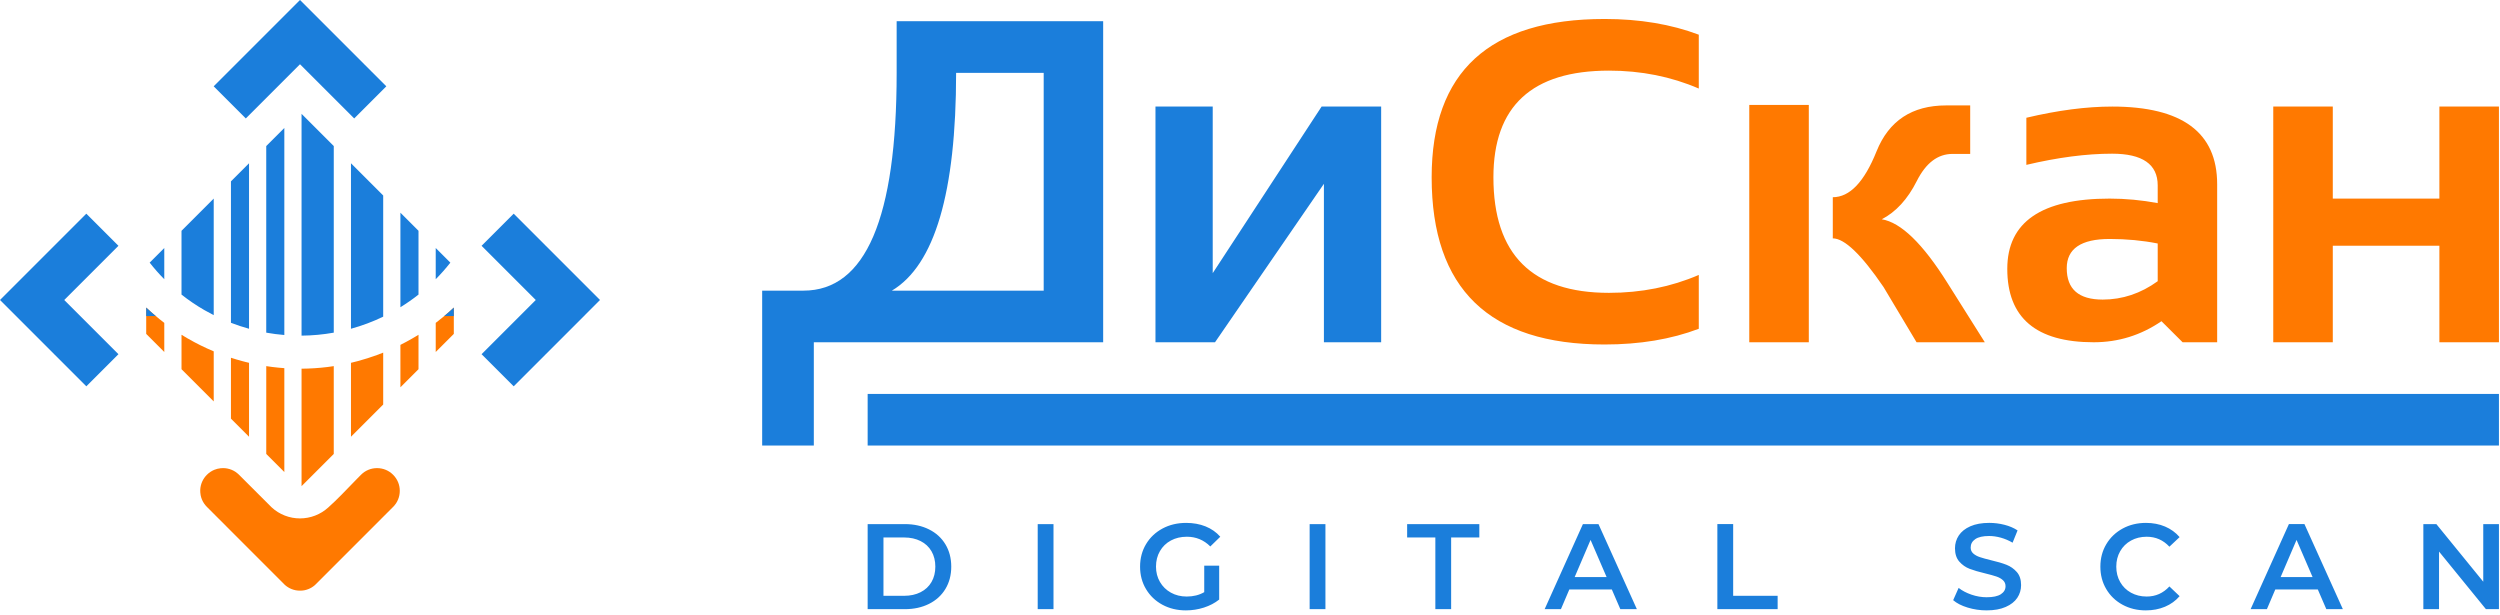
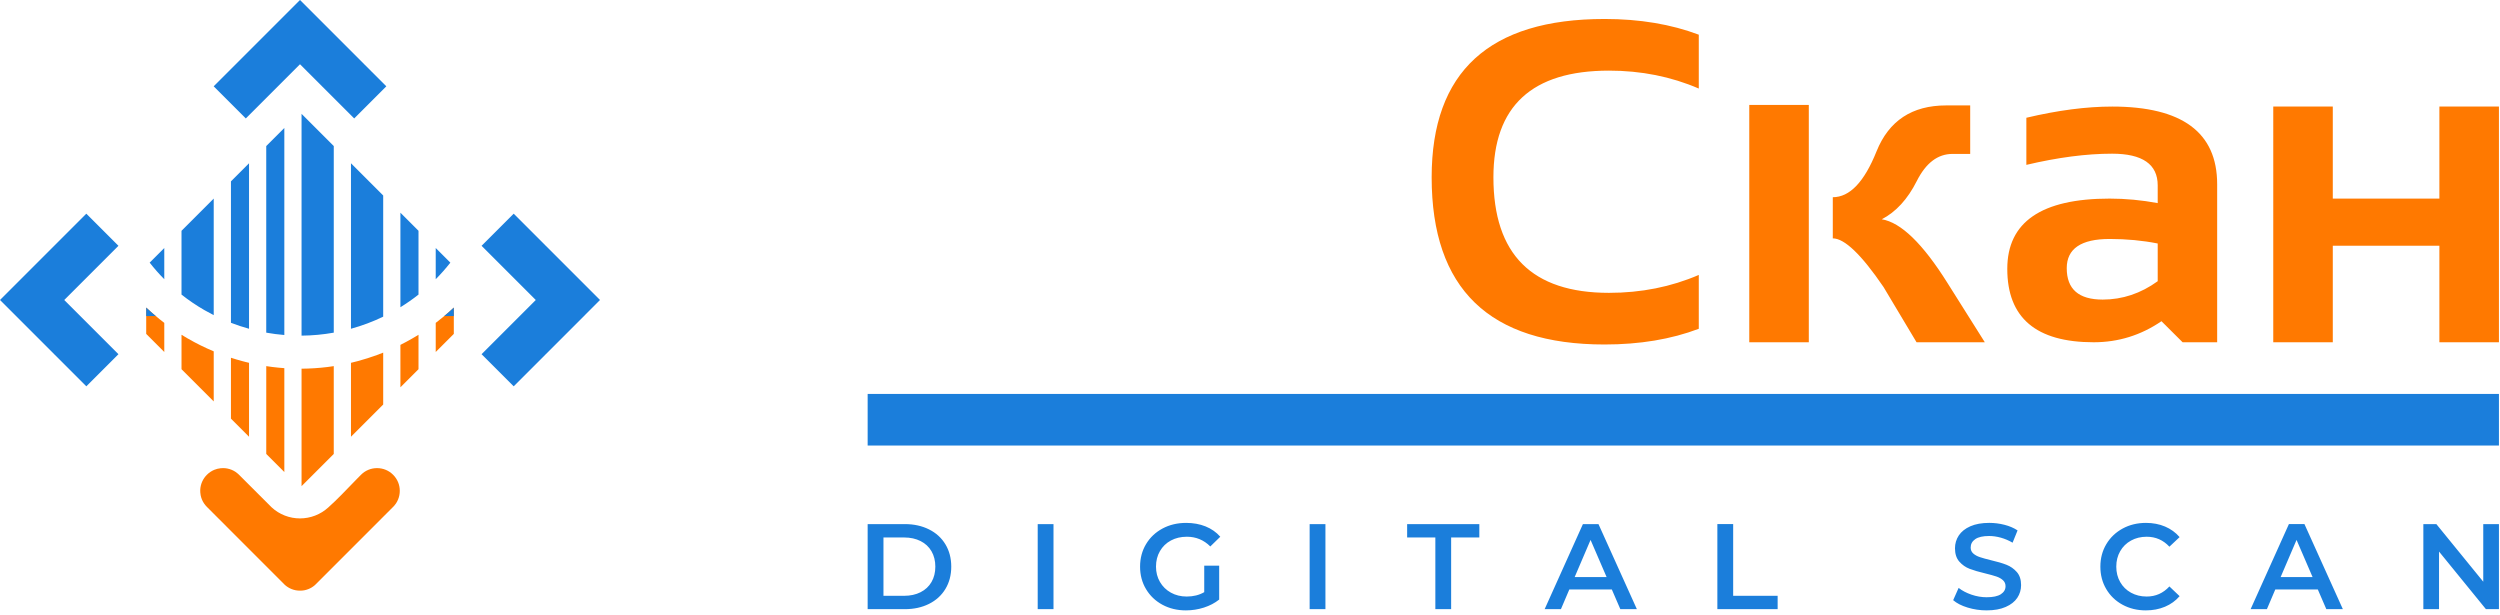
<svg xmlns="http://www.w3.org/2000/svg" width="195" height="48" viewBox="0 0 195 48">
  <g fill="none" fill-rule="evenodd">
    <g>
      <g>
        <g>
-           <path fill="#1B7EDB" d="M59.449 34.754V22.67h3.222c4.847 0 7.268-5.66 7.268-16.987V1.653h16.108V26.697H63.478v8.057h-4.029zM69.568 22.67h11.84V5.682h-6.831c0 9.33-1.668 14.99-5.009 16.987zM103.265 26.697L103.265 14.337 94.771 26.697 90.127 26.697 90.127 8.312 94.592 8.312 94.592 21.306 103.085 8.312 107.73 8.312 107.73 26.697z" transform="translate(-96 -34) translate(95) translate(1 34)" />
-           <path fill="#FF7900" d="M125.153 1.48c2.743 0 5.194.412 7.352 1.226v4.201c-2.158-.932-4.495-1.398-7.005-1.398-6.008 0-9.014 2.773-9.014 8.32 0 6.013 3.006 9.013 9.014 9.013 2.51 0 4.847-.466 7.005-1.398v4.201c-2.158.82-4.609 1.225-7.352 1.225-8.99 0-13.484-4.345-13.484-13.041 0-8.23 4.494-12.349 13.484-12.349zm15.934 6.706v18.511h-4.644V8.187h4.644zm12.588.036v3.784h-1.38c-1.148 0-2.075.705-2.786 2.116-.711 1.416-1.626 2.408-2.731 2.982 1.494.245 3.203 1.9 5.128 4.973l2.91 4.62h-5.325l-2.576-4.31c-1.727-2.534-3.048-3.794-3.957-3.794v-3.21c1.321 0 2.457-1.19 3.413-3.58.962-2.385 2.768-3.58 5.433-3.58h1.871zm11.07.09c5.463 0 8.194 2.02 8.194 6.055v12.33h-2.695l-1.65-1.643c-1.596 1.093-3.36 1.643-5.284 1.643-4.495 0-6.742-1.906-6.742-5.726 0-3.652 2.66-5.48 7.985-5.48 1.25 0 2.499.119 3.748.352v-1.387c0-1.643-1.19-2.468-3.556-2.468-2.009 0-4.238.293-6.689.872V9.185c2.45-.58 4.68-.873 6.689-.873zm17.213 0v7.178h8.314V8.312h4.645v18.385h-4.645v-7.53h-8.314v7.53h-4.644V8.312h4.644zM164.553 18.64c-2.23 0-3.347.76-3.347 2.277 0 1.638.933 2.451 2.803 2.451 1.542 0 2.97-.478 4.292-1.434v-2.941c-1.172-.233-2.42-.353-3.748-.353z" transform="translate(-96 -34) translate(95) translate(1 34)" />
+           <path fill="#FF7900" d="M125.153 1.48c2.743 0 5.194.412 7.352 1.226v4.201c-2.158-.932-4.495-1.398-7.005-1.398-6.008 0-9.014 2.773-9.014 8.32 0 6.013 3.006 9.013 9.014 9.013 2.51 0 4.847-.466 7.005-1.398v4.201c-2.158.82-4.609 1.225-7.352 1.225-8.99 0-13.484-4.345-13.484-13.041 0-8.23 4.494-12.349 13.484-12.349zm15.934 6.706v18.511h-4.644V8.187h4.644zm12.588.036v3.784h-1.38c-1.148 0-2.075.705-2.786 2.116-.711 1.416-1.626 2.408-2.731 2.982 1.494.245 3.203 1.9 5.128 4.973l2.91 4.62h-5.325l-2.576-4.31c-1.727-2.534-3.048-3.794-3.957-3.794v-3.21c1.321 0 2.457-1.19 3.413-3.58.962-2.385 2.768-3.58 5.433-3.58h1.871zm11.07.09c5.463 0 8.194 2.02 8.194 6.055v12.33h-2.695l-1.65-1.643c-1.596 1.093-3.36 1.643-5.284 1.643-4.495 0-6.742-1.906-6.742-5.726 0-3.652 2.66-5.48 7.985-5.48 1.25 0 2.499.119 3.748.352v-1.387c0-1.643-1.19-2.468-3.556-2.468-2.009 0-4.238.293-6.689.872V9.185c2.45-.58 4.68-.873 6.689-.873zm17.213 0v7.178h8.314V8.312h4.645v18.385h-4.645v-7.53h-8.314v7.53h-4.644V8.312zM164.553 18.64c-2.23 0-3.347.76-3.347 2.277 0 1.638.933 2.451 2.803 2.451 1.542 0 2.97-.478 4.292-1.434v-2.941c-1.172-.233-2.42-.353-3.748-.353z" transform="translate(-96 -34) translate(95) translate(1 34)" />
          <path fill="#1B7EDB" d="M194.917 34.754L67.677 34.754 67.677 30.726 194.917 30.726zM67.677 40.88h2.9c.708 0 1.336.138 1.886.413.55.274.977.663 1.28 1.165.303.503.455 1.083.455 1.74s-.152 1.237-.455 1.739c-.303.503-.73.89-1.28 1.166-.55.275-1.178.412-1.886.412h-2.9V40.88zm2.843 5.593c.487 0 .915-.093 1.284-.28.37-.187.655-.452.854-.796.199-.344.298-.744.298-1.2 0-.454-.1-.854-.298-1.198-.2-.344-.484-.61-.854-.796-.37-.187-.797-.28-1.284-.28H68.91v4.55h1.611zm10.421-5.593h1.232v6.635h-1.232V40.88zm12.99 3.242h1.165v2.644c-.34.272-.74.48-1.194.626-.455.145-.923.218-1.403.218-.676 0-1.286-.147-1.83-.44-.543-.294-.97-.7-1.279-1.219-.31-.518-.464-1.102-.464-1.753 0-.651.155-1.236.464-1.754.31-.518.738-.924 1.285-1.218.546-.293 1.16-.44 1.843-.44.556 0 1.062.091 1.517.274.455.184.837.452 1.147.806l-.778.758c-.505-.505-1.115-.758-1.83-.758-.467 0-.882.098-1.246.294-.363.196-.647.47-.852.825-.206.353-.309.758-.309 1.213 0 .442.103.84.309 1.194.205.354.49.632.852.834.364.203.776.304 1.237.304.519 0 .974-.114 1.365-.342v-2.066zm8.221-3.242h1.232v6.635h-1.232V40.88zm9.805 1.043h-2.2V40.88h5.631v1.043h-2.199v5.592h-1.232v-5.592zm13.766 4.057h-3.317l-.654 1.535h-1.27l2.985-6.635h1.214l2.995 6.635h-1.29l-.663-1.535zm-.407-.967l-1.252-2.9-1.241 2.9h2.493zm8.638-4.133h1.233v5.593h3.469v1.042h-4.702V40.88zm21.009 6.73c-.512 0-1.007-.073-1.484-.218-.477-.145-.854-.338-1.132-.578l.426-.957c.272.214.605.39 1 .526s.792.203 1.19.203c.492 0 .86-.079 1.104-.236.243-.159.365-.367.365-.626 0-.19-.068-.346-.204-.47-.136-.123-.308-.219-.516-.288-.209-.07-.493-.149-.854-.237-.505-.12-.914-.24-1.227-.36-.313-.12-.581-.309-.806-.564-.224-.256-.336-.603-.336-1.039 0-.366.1-.7.298-1 .2-.3.5-.538.9-.715.402-.177.893-.265 1.475-.265.404 0 .802.05 1.194.151.392.101.73.247 1.014.436l-.388.958c-.291-.171-.594-.3-.91-.39-.316-.087-.623-.132-.92-.132-.486 0-.848.082-1.085.247-.237.164-.355.382-.355.654 0 .19.067.344.203.464.136.12.308.215.517.284.209.07.493.149.853.237.493.114.897.233 1.213.356.316.123.586.311.81.564.225.253.337.594.337 1.024 0 .366-.1.698-.298.995-.2.297-.501.534-.906.71-.404.178-.897.266-1.478.266zm12.41 0c-.669 0-1.274-.147-1.814-.44-.54-.294-.964-.7-1.27-1.219-.307-.518-.46-1.102-.46-1.753 0-.651.155-1.236.464-1.754.31-.518.735-.924 1.275-1.218.54-.293 1.145-.44 1.815-.44.544 0 1.04.094 1.489.284.448.19.827.464 1.137.825l-.796.748c-.48-.518-1.071-.777-1.773-.777-.455 0-.862.1-1.222.299-.36.199-.642.475-.844.83-.202.353-.304.754-.304 1.203 0 .449.102.85.304 1.204s.484.63.844.829c.36.199.767.299 1.222.299.702 0 1.292-.263 1.773-.787l.796.758c-.31.36-.69.635-1.142.825-.452.19-.95.284-1.493.284zm13.417-1.63h-3.318l-.654 1.535h-1.27l2.986-6.635h1.213l2.996 6.635h-1.29l-.663-1.535zm-.408-.967l-1.251-2.9-1.242 2.9h2.493zm14.535-4.133v6.635h-1.015l-3.658-4.493v4.493h-1.223V40.88h1.014l3.659 4.493V40.88h1.223zM0 23.4L6.733 30.133 9.239 27.627 5.011 23.4 9.239 19.173 6.733 16.667zM23.93 5.542L27.627 9.239 30.133 6.733 23.4 0 16.667 6.733 19.173 9.239 23.4 5.011zM46.8 23.4L40.068 16.667 37.562 19.173 41.789 23.4 37.562 27.627 40.068 30.133z" transform="translate(-96 -34) translate(95) translate(1 34)" />
          <path fill="#FF7900" d="M17.446 36.513c.1.003.198.014.292.033.116.023.227.057.332.1.107.044.21.1.305.163.064.043.125.09.184.143l.085.08 2.543 2.54c.149.138.311.262.484.37.17.105.351.197.543.272.187.072.383.13.586.167.195.036.396.055.6.055.203 0 .404-.02.6-.056.201-.037.395-.093.579-.164.189-.073.37-.163.54-.268.173-.107.335-.229.482-.362.347-.308.697-.65 1.047-1.005l1.23-1.265c.091-.093.184-.188.28-.283.085-.085.176-.16.271-.225.096-.063.197-.118.304-.162.103-.043.214-.077.33-.1.11-.02.227-.033.348-.033.24 0 .47.048.679.134.216.09.41.221.573.386.165.164.298.36.387.576.087.209.134.438.133.676 0 .12-.012.237-.034.348-.023.115-.056.226-.1.33-.044.108-.1.211-.163.307-.044.064-.091.125-.142.183l-.08.084-6.097 6.097c-.075.067-.158.127-.245.181-.09.055-.185.102-.281.139-.102.039-.207.07-.316.09-.105.018-.213.028-.324.026-.117 0-.228-.01-.333-.029-.106-.02-.211-.05-.312-.09-.1-.039-.197-.087-.285-.142l-.129-.087-.119-.097-6.085-6.088c-.085-.085-.16-.176-.224-.272-.064-.095-.119-.197-.163-.301-.043-.106-.077-.218-.1-.333-.014-.076-.024-.152-.029-.229l-.004-.178c.015-.463.212-.883.52-1.191.164-.164.36-.297.575-.387.156-.064.323-.107.497-.124l.176-.008h.06zm8.587-7.955v6.85l-2.512 2.512v-9.162c.679-.005 1.351-.049 2.016-.13l.496-.07zm-5.266 0c.31.048.623.087.938.118l.473.04v8.102l-1.41-1.41v-6.85zm9.122-1.054v4.048l-2.513 2.513v-5.766c.18-.043.36-.088.54-.136.504-.136 1-.293 1.488-.472l.485-.187zm-11.876.4c.288.094.579.18.872.259l.269.07.27.066v5.766l-1.41-1.411v-4.75zm-3.855-1.793c.165.103.333.203.502.301h.003c.647.373 1.317.705 2.007.993v3.906l-2.512-2.513v-2.687zm18.485 0v2.687l-1.411 1.411V26.9l.456-.237.449-.25.255-.149.25-.152zm-21.24-2.122c.338.319.688.622 1.048.911l.363.285v2.27l-1.41-1.411v-2.055zm23.994 0v2.055l-1.411 1.411v-2.27c.367-.28.724-.574 1.07-.882l.34-.313z" transform="translate(-96 -34) translate(95) translate(1 34)" />
          <path fill="#1B7EDB" d="M26.034 11.392v14.555c-.823.147-1.663.226-2.513.233V8.88l2.513 2.512zM29.889 15.248V24.7c-.805.389-1.646.705-2.513.943V12.735l2.513 2.513zM32.643 18.002v4.976c-.451.356-.923.685-1.411.987V16.59l1.41 1.41zM11.403 24.652v-.662c.243.228.491.449.746.662h-.746zm1.411-5.307l-1.14 1.141c.356.455.738.886 1.14 1.293v-2.434zM35.127 20.486c-.357.455-.738.886-1.141 1.293v-2.434l1.141 1.141zm.27 3.504v.662h-.745c.254-.213.502-.434.745-.662zM19.424 12.735v12.908c-.479-.132-.95-.287-1.41-.465V14.146l1.41-1.41zM20.767 25.947V11.392l1.411-1.41V26.13c-.475-.038-.946-.1-1.411-.183M14.158 22.978v-4.976l2.512-2.513v9.092c-.247-.125-.491-.257-.731-.395-.622-.359-1.217-.762-1.781-1.208" transform="translate(-96 -34) translate(95) translate(1 34)" />
        </g>
      </g>
    </g>
  </g>
</svg>